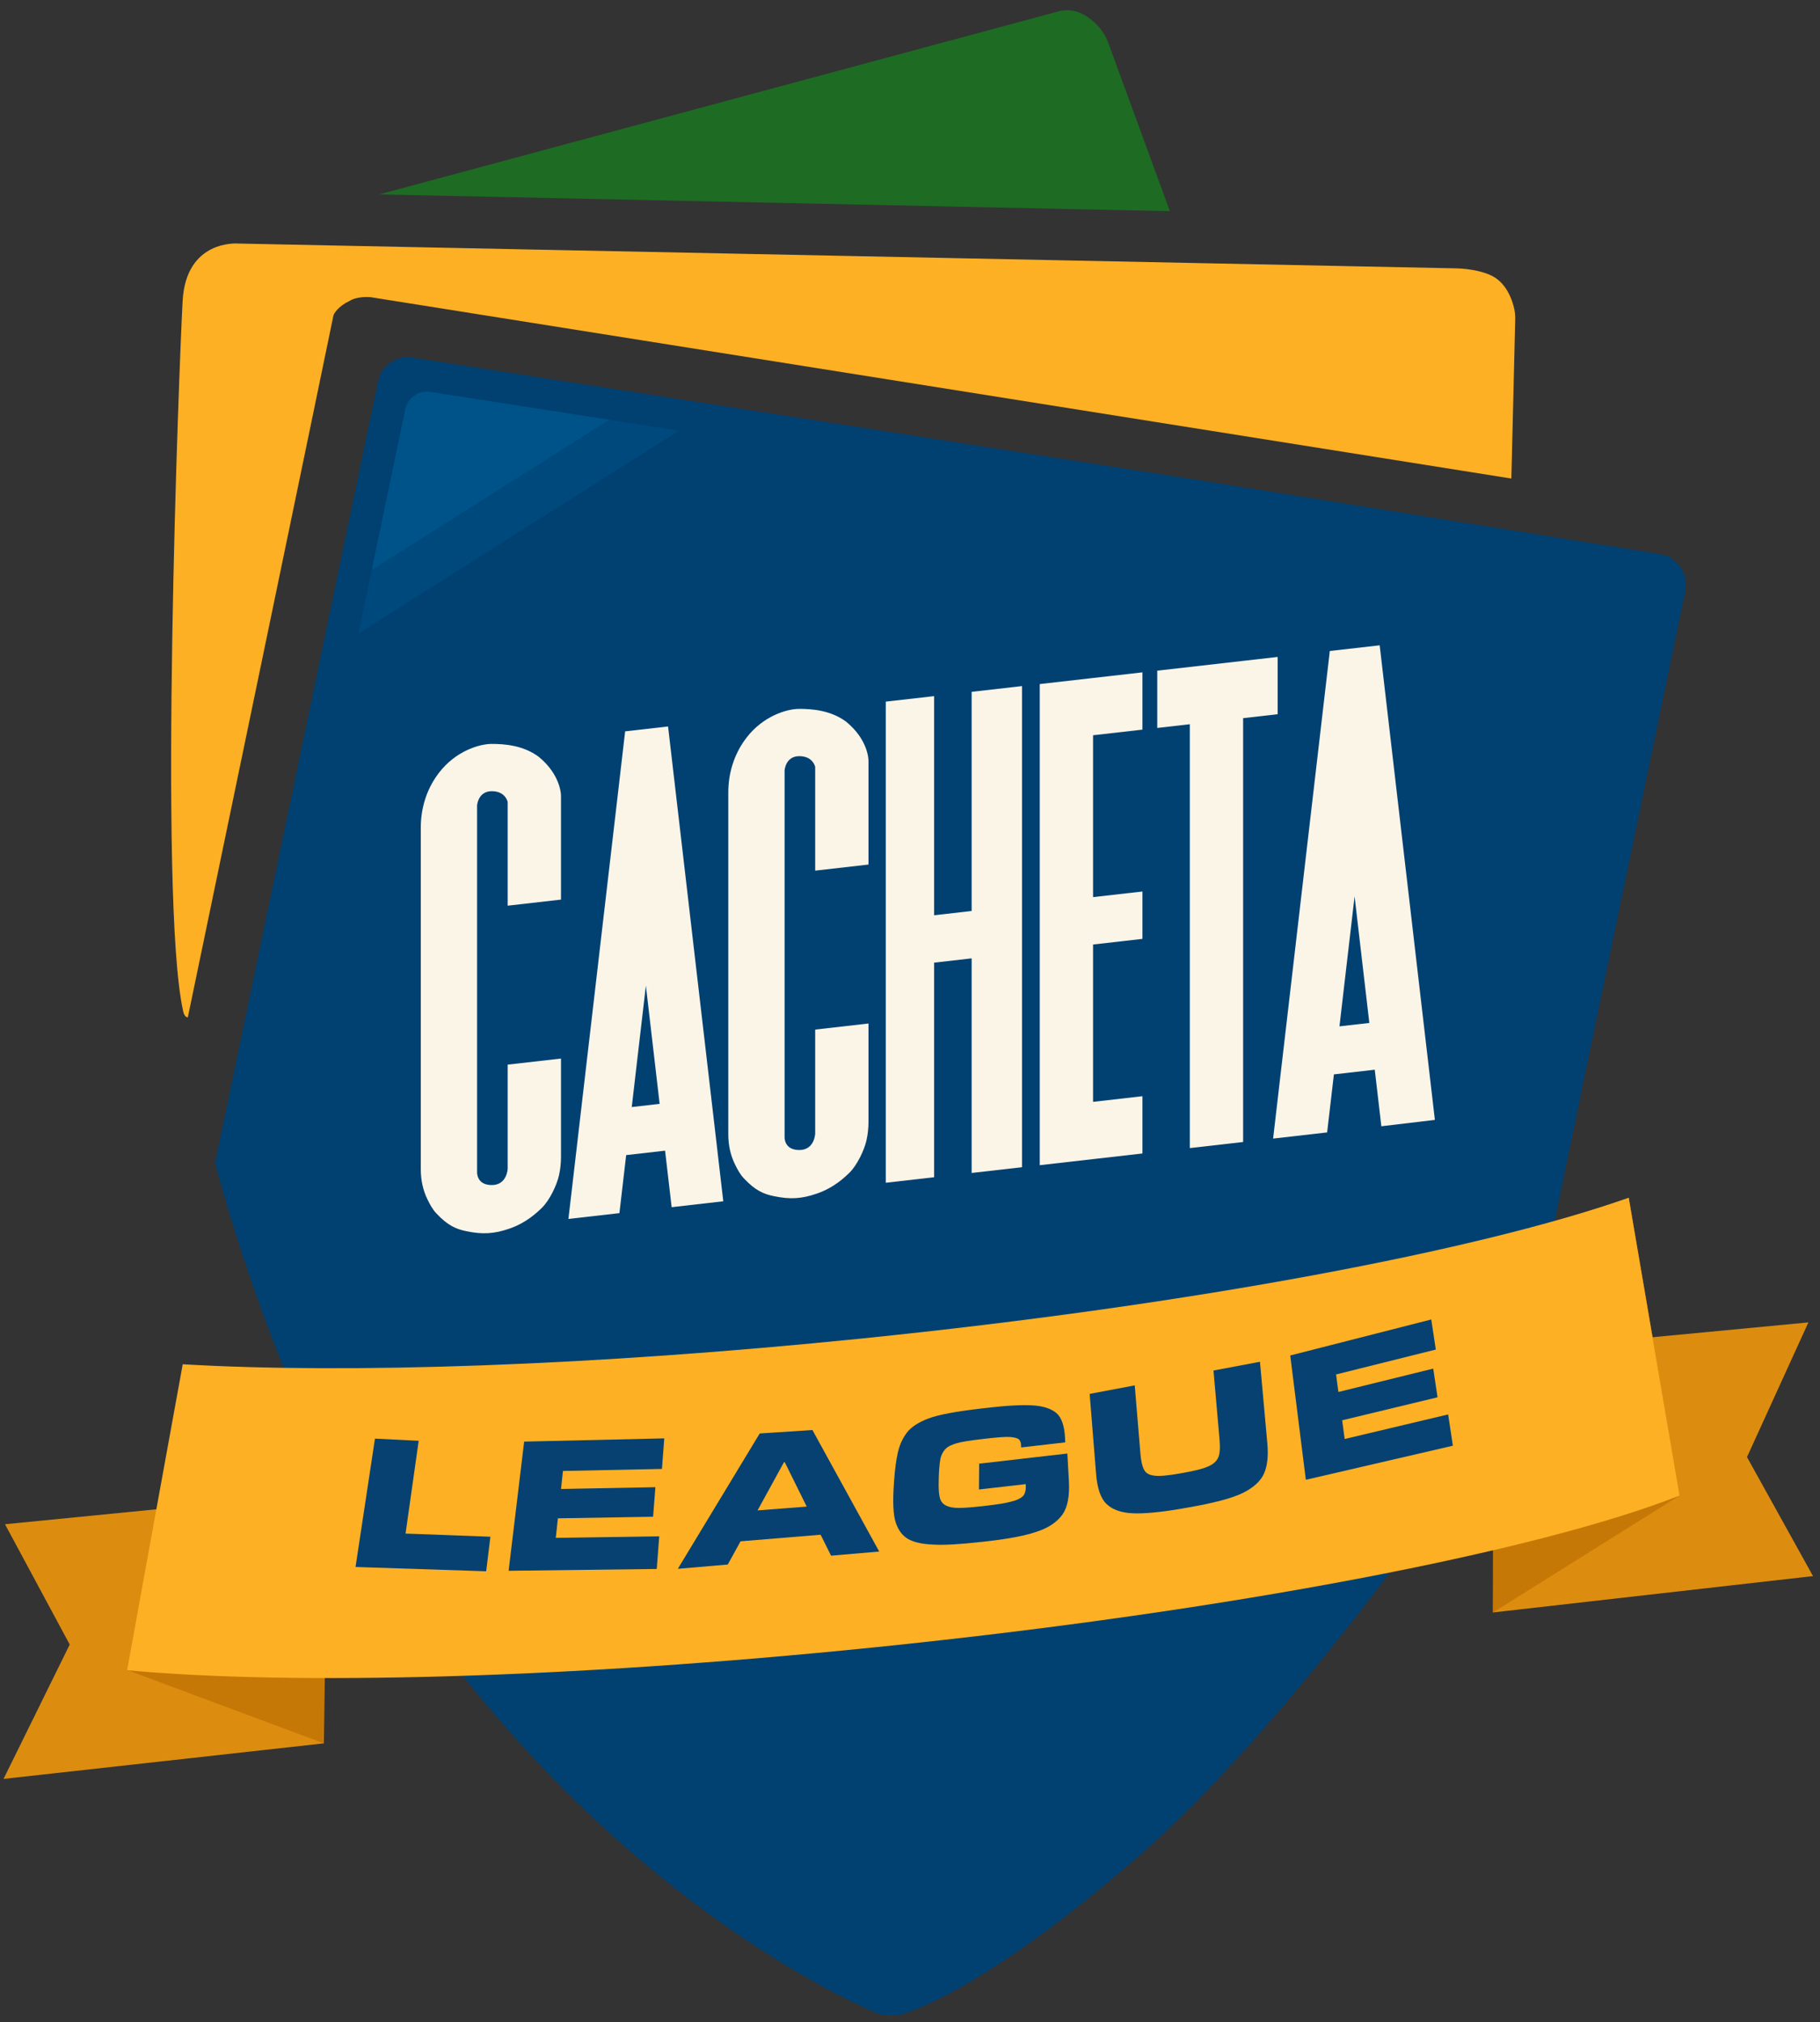
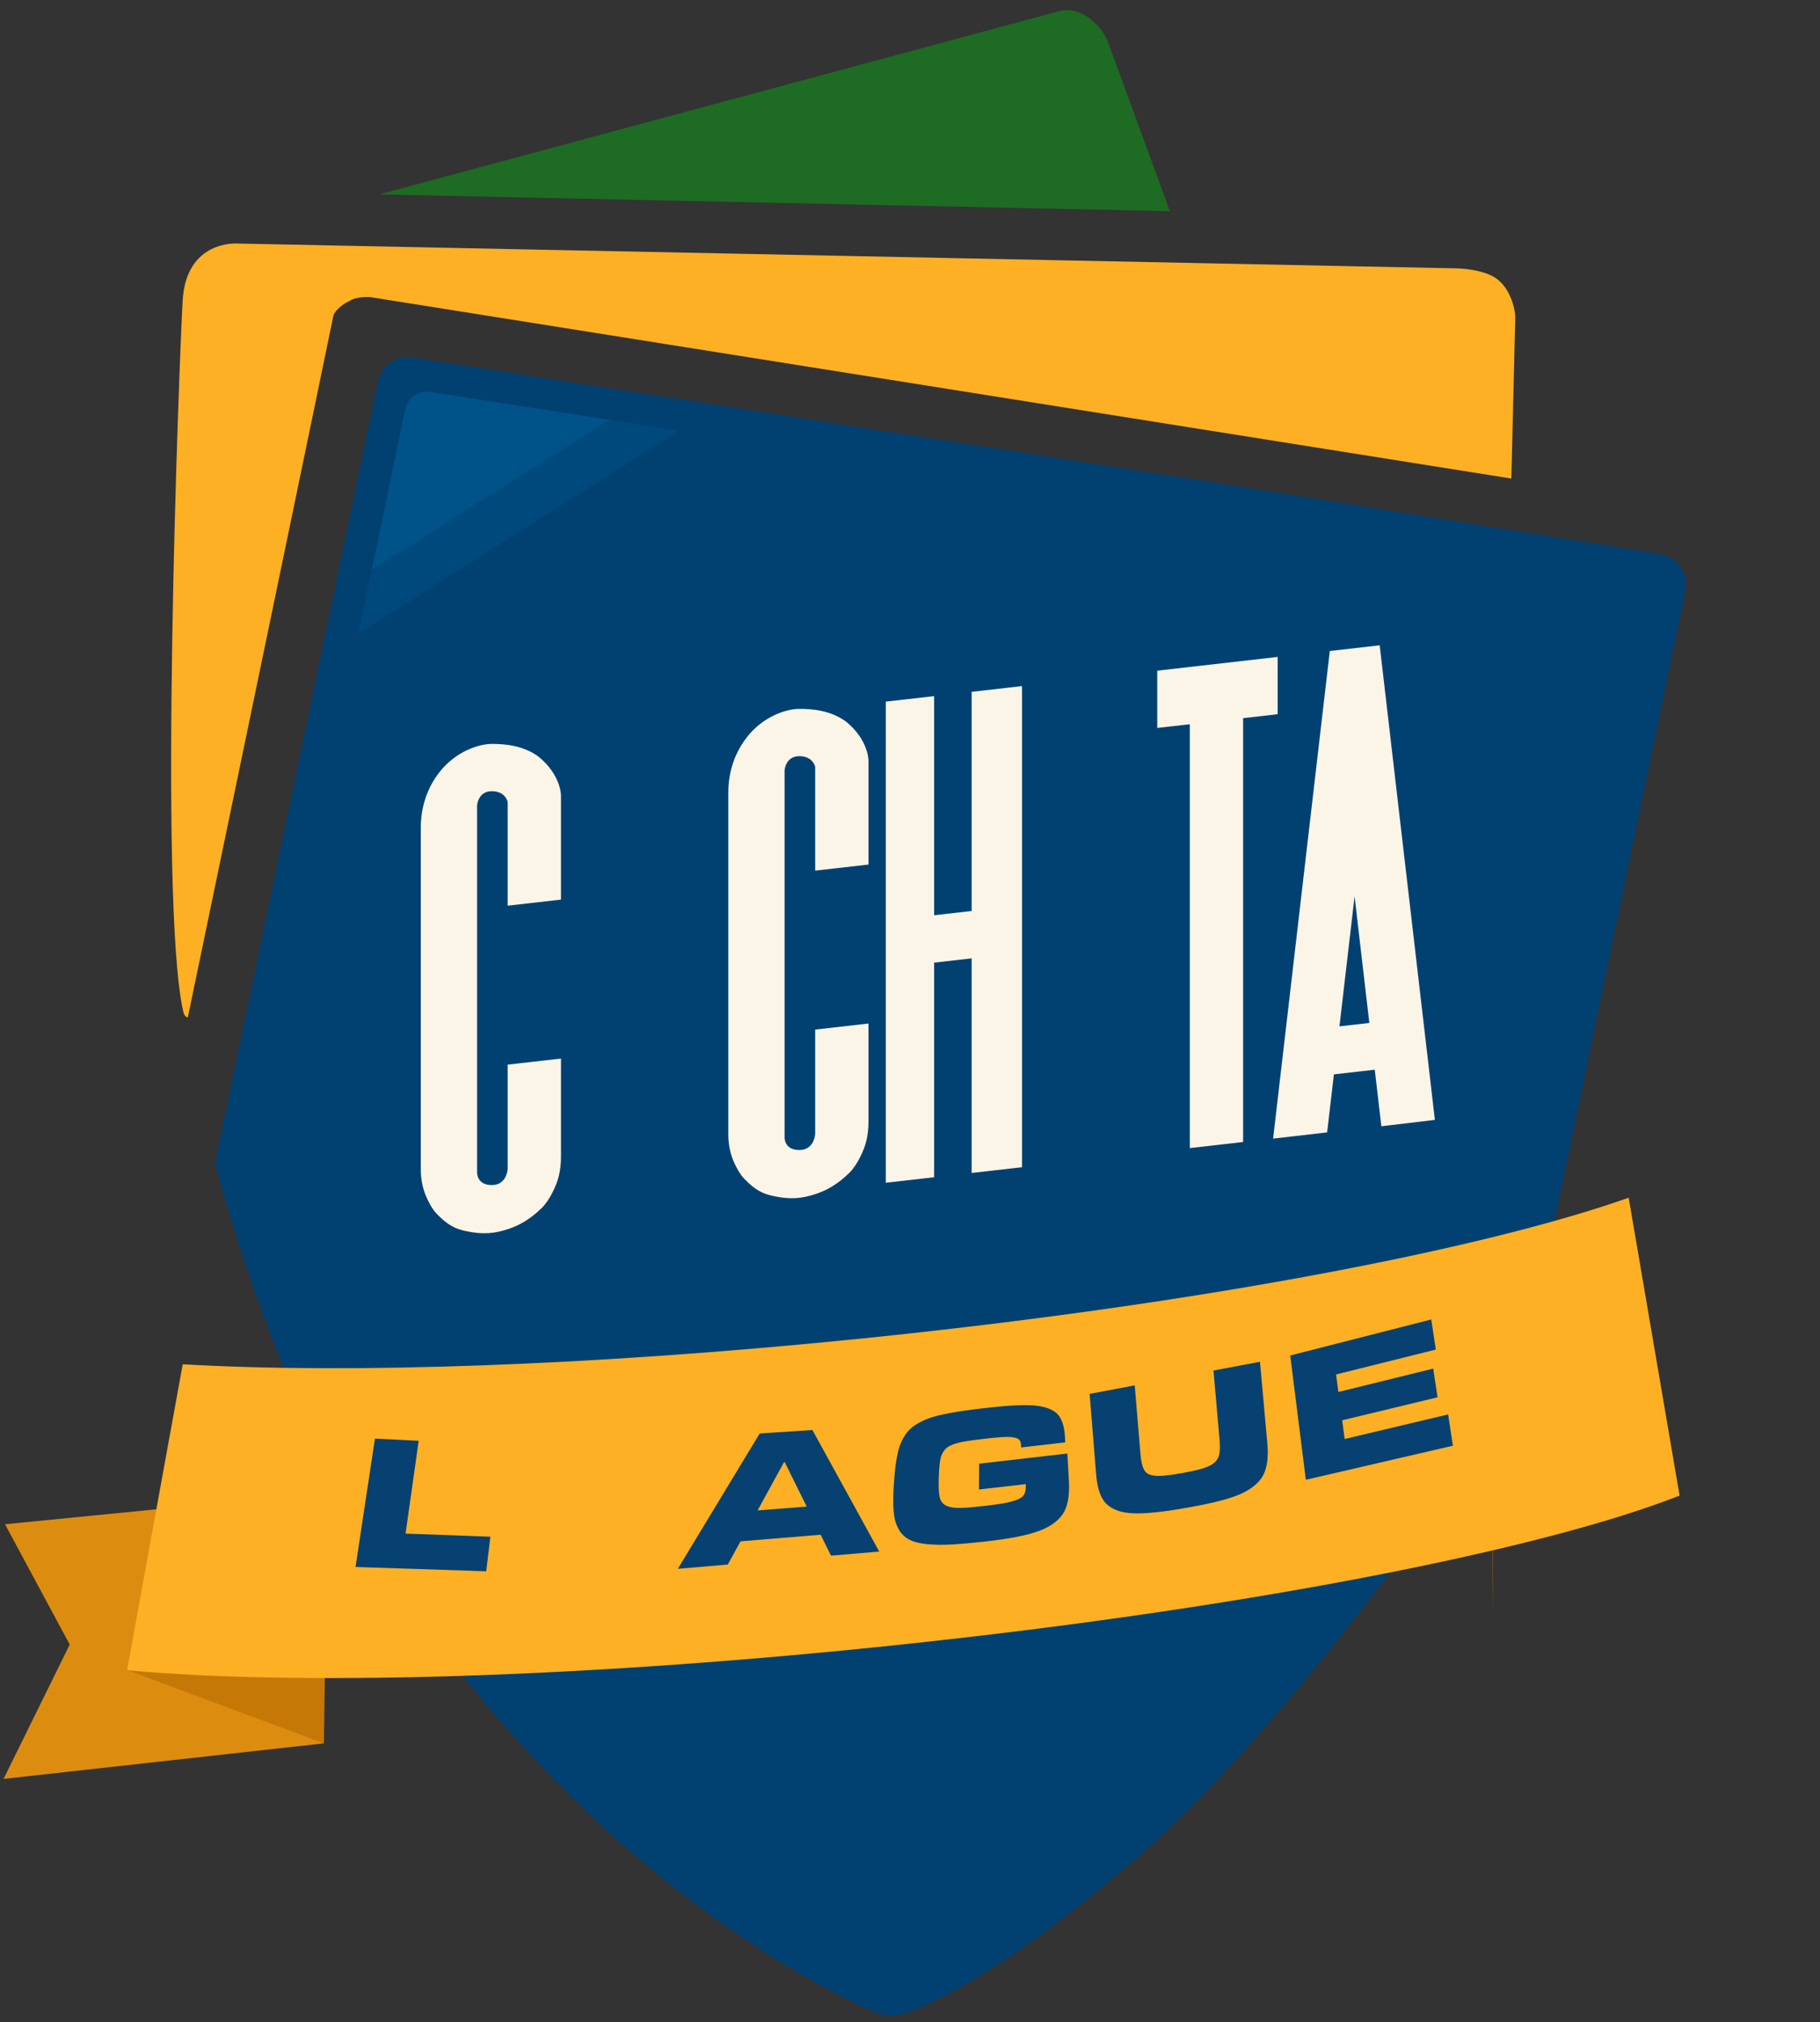
<svg xmlns="http://www.w3.org/2000/svg" version="1.1" viewBox="0 0 721.43 801.39">
  <rect x="0" y="0" width="721.43" height="801.39" fill="#333333" stroke="none" />
  <defs>
    <style>
      .st0 {
        fill: #014172;
      }

      .st1 {
        fill: #00497d;
      }

      .st2 {
        fill: #c67806;
      }

      .st3 {
        fill: #dc8d0f;
      }

      .st4 {
        fill: #1e6b23;
      }

      .st5 {
        fill: #feb024;
      }

      .st6 {
        fill: #064171;
      }

      .st7 {
        fill: #fbf5e8;
      }

      .st8 {
        fill: #005389;
      }
    </style>
  </defs>
  <g id="ESCUDO_AZUL">
    <path class="st0" d="M668.01,234.29l-52.32,252.08c-9.41,45.35-28.54,88.12-56.12,125.32-29.97,40.44-71.29,91.99-109.01,124.63-50.04,43.3-79,57.13-91.37,61.48-4.29,1.51-8.99,1.29-13.15-.56-24.25-10.81-117.37-58.16-193.58-176.56-44.04-67.31-67.2-159.85-67.2-159.85l64.58-309.74c1.3-6.24,7.26-10.36,13.56-9.38l311.27,48.5,183.2,29.37c6.95,1.11,11.57,7.81,10.14,14.7Z" />
  </g>
  <g id="LUZ_AZUL_BAIXO">
    <polygon class="st1" points="269.1 170.68 142.13 251.02 147.36 225.93 241.48 166.38 269.1 170.68" />
  </g>
  <g id="LUZ_AZUL_ALTO">
    <path class="st8" d="M241.48,166.38l-94.12,59.55,13.29-63.74c.95-4.56,5.31-7.58,9.92-6.86l70.91,11.05Z" />
  </g>
  <g id="FAIXA_BAIXO_DIREITA">
-     <polygon class="st3" points="591.82 639.05 718.66 624.64 692.49 577.47 716.83 524.1 591.83 535.98 591.82 639.05" />
-   </g>
+     </g>
  <g id="FAIXA_BAIXO_ESQUERDA">
    <polygon class="st3" points="128.39 690.93 1.41 705.02 27.64 651.77 1.98 604.09 72.32 597.15 128.39 690.93" />
  </g>
  <g id="FAIXA_MEIO_DIREITA">
-     <path class="st2" d="M591.75,639.1c.26-24.96,0-94.29-.16-130.54l54.04-33.86,20.14,118.02-74.02,46.38Z" />
+     <path class="st2" d="M591.75,639.1c.26-24.96,0-94.29-.16-130.54Z" />
  </g>
  <g id="FAIXA_MEIO_ESQUERDA">
    <polygon class="st2" points="50.39 661.87 128.39 690.94 130.12 567.84 73.51 544.1 50.39 661.87" />
  </g>
  <g id="FAIXA_FRENTE">
    <path class="st5" d="M665.77,592.72c-55.84,22.04-177.2,45.69-319.04,60.15-122.13,12.45-230.77,15.15-296.35,9.07l22.05-121.25c65.61,3.85,162.33.68,269.57-10.25,131.16-13.37,244.55-34.92,303.59-55.75l20.18,118.03Z" />
  </g>
  <g id="ESCUDO_AMARELO">
    <path class="st5" d="M74.45,403.21c.82-3.85,57.55-277.02,57.68-277.99s2.14-3.95,6.35-5.91c3.28-2.1,8.52-1.52,8.52-1.52l452.09,71.87,1.53-63.08c.03-1.39-.08-2.78-.38-4.14-.67-3.04-2.35-8.16-6.39-11.51-5.22-4.43-16.43-4.57-16.43-4.57l-483.11-9.84s-20.54-1.73-21.91,22.7-9.65,237.75.19,281.45c.36,1.92,1.18,2.47,1.86,2.54Z" />
  </g>
  <g id="ESCUDO_VERDE">
    <path class="st4" d="M150.31,77.05l313.43,6.65-24.4-66.64c-.94-2.58-2.37-4.95-4.26-6.94-1.39-1.47-3.21-3.05-5.38-4.25-5.41-3-9.98-1.4-9.98-1.4L150.31,77.05Z" />
  </g>
  <g id="CACHETA">
    <path class="st7" d="M201.24,358.94v-41.09s-.81-4.28-6.3-4.28-5.83,5.66-5.83,5.66v145.3s-.29,5.14,5.83,5.14,6.3-6.53,6.3-6.53v-41.2l21.13-2.41v38.98c0,2.51-.26,5.02-.83,7.46-.85,3.64-3.55,9.58-6.78,12.76-4.22,4.15-8.44,6.69-12.77,8.18-6.07,2.1-10.66,2.4-17.17,1.03-3.87-.81-7.24-2.1-11.84-7.04-1.53-1.58-2.65-3.74-3.54-5.56-1.81-3.68-2.64-7.76-2.64-11.85v-135.57c0-7.42,2.19-14.73,6.54-20.75.24-.33.49-.66.74-.99,6.55-8.51,15.89-11.35,20.86-11.35s12.4.52,18.56,5.07c8.97,7.32,8.87,15.44,8.87,15.44v41.19l-21.13,2.41Z" />
    <polygon class="st7" points="405.11 271.91 405.11 462.59 385.15 464.87 385.15 379.82 370.28 381.52 370.28 466.56 351.11 468.75 351.11 278.07 370.28 275.89 370.28 362.74 385.15 361.04 385.15 274.19 405.11 271.91" />
-     <polygon class="st7" points="433.28 355.55 452.85 353.32 452.85 372.1 433.28 374.33 433.28 436.69 452.85 434.45 452.85 457.15 433.28 459.38 412.15 461.79 412.15 271.11 433.28 268.7 452.85 266.47 452.85 289.17 433.28 291.4 433.28 355.55" />
    <polygon class="st7" points="506.45 260.36 506.45 283.06 492.76 284.62 492.76 452.6 471.63 455.01 471.63 287.03 458.72 288.5 458.72 265.8 471.63 264.33 492.76 261.92 506.45 260.36" />
-     <path class="st7" d="M284.1,453.7l-2.16-18.55-2.57-22.11-2.43-20.88-2.16-18.54-2.64-22.76-4.72-40.55-1.03-8.84-1.58-13.56-17.01,1.94-1.75,15.06-.92,7.94-4.85,41.64-2.72,23.38-2.21,19.03-2.5,21.44-2.64,22.71-2.21,19.04-2.68,23,20.21-2.3,2.68-23,15.42-1.76,2.61,22.4,20.46-2.34-2.6-22.39ZM250.42,438.75l2.64-22.72,2.5-21.43.46-3.99.45,3.88,2.43,20.88,2.57,22.12-11.05,1.26Z" />
    <path class="st7" d="M566.18,421.53l-2.16-18.53-5-43.01-2.16-18.53-7.36-63.31-1.8-15.45-.81-6.95-19.77,2.25-.74,6.38-1.94,16.63-4.84,41.64-2.72,23.37-2.21,19.03-2.49,21.44-2.64,22.72-2.22,19.03-.87,7.51-1.8,15.5,1.8-.21,19.61-2.24,2.68-23,16.2-1.85,2.61,22.41,21.22-2.52-2.59-22.31ZM530.95,406.77l2.64-22.72,2.5-21.44.85-7.39.84,7.2,2.43,20.88,2.58,22.12-11.84,1.35Z" />
    <path class="st7" d="M323.13,345.05v-41.09s-.81-4.28-6.3-4.28-5.83,5.66-5.83,5.66v145.3s-.29,5.14,5.83,5.14,6.3-6.53,6.3-6.53v-41.2l21.13-2.41v38.98c0,2.51-.26,5.02-.83,7.46-.85,3.64-3.55,9.58-6.78,12.76-4.22,4.15-8.44,6.69-12.77,8.18-6.07,2.1-10.66,2.4-17.17,1.03-3.87-.81-7.24-2.1-11.84-7.04-1.53-1.58-2.65-3.74-3.54-5.56-1.81-3.68-2.64-7.76-2.64-11.85v-135.57c0-7.42,2.19-14.73,6.54-20.75.24-.33.49-.66.74-.99,6.55-8.51,15.89-11.35,20.86-11.35s12.4.52,18.56,5.07c8.97,7.32,8.87,15.44,8.87,15.44v41.19l-21.13,2.41Z" />
  </g>
  <g id="LEAGUE">
    <path class="st6" d="M192.71,622.73l-51.78-1.7,7.7-50.87,17.33.86-5.2,36.77,33.63,1.25-1.67,13.68Z" />
-     <path class="st6" d="M260.34,621.82l-58.73.72,6.16-51.2,55.54-1.28-.92,12.11-39.24.81-.77,7.14,37.41-.71-.91,11.71-37.74.63-.83,7.74,41-.61-.98,12.95Z" />
    <path class="st6" d="M348.51,614.91l-19.09,1.64-4.13-8.3-31.75,2.61-5.06,9.2-19.8,1.7,32.46-53.64,20.9-1.37,26.47,48.16ZM319.77,597.1l-8.7-17.61-.31.02-10.47,19.1,19.48-1.51Z" />
    <path class="st6" d="M388.87,611.1c-8.24.94-14.58,1.32-18.86,1.06-4.35-.17-7.65-.87-9.97-2.18s-3.94-3.47-4.96-6.5-1.25-8.23-.74-15.59l.08-1.14c.31-4.38.79-8.13,1.51-11.2s1.89-5.6,3.61-7.85c1.7-2.16,4.51-4.02,8.49-5.53,3.97-1.5,11.04-2.8,21.23-3.98l2.28-.26c7.92-.92,14-1.21,18.1-.92,4.11.29,7.12,1.33,9.16,3.06,1.98,1.75,3.11,4.98,3.36,9.67l.1,1.9-17.5,2.02-.02-.81c-.02-1.1-.34-1.86-.86-2.39-.6-.51-1.78-.81-3.61-.96-1.83-.08-4.97.14-9.35.65l-1.31.15c-5.18.6-8.68,1.15-10.51,1.72-1.83.57-3.16,1.16-3.99,1.91-.83.75-1.52,1.78-2.01,3.08-.49,1.31-.81,3.94-.96,7.86l-.02.61c-.18,4.68.08,7.75.79,9.16.71,1.41,2.04,2.29,4.01,2.69,1.89.5,6.09.34,12.52-.4l1.38-.16c4.52-.52,7.82-1.05,9.88-1.61,1.99-.47,3.51-1.12,4.49-1.94.98-.74,1.48-2.22,1.42-4.4l-.02-.62-18.55,2.12.09-10.23,34.96-4.02.61,10.95c.33,5.88-.52,10.31-2.55,13.23-2.13,2.95-5.49,5.24-10.08,6.76-4.6,1.61-11.2,2.86-19.68,3.82l-2.51.29Z" />
    <path class="st6" d="M468.85,597.84c-8.74,1.51-15.36,2.12-19.89,1.91-4.51-.21-7.96-1.43-10.26-3.61-2.37-2.16-3.76-6.22-4.23-12.1l-2.54-31.61,17.87-3.37,2.25,27.06c.24,2.91.72,5.02,1.44,6.34.65,1.33,1.93,2.09,3.87,2.35,1.95.34,5.45.03,10.62-.89l1.22-.22c4.34-.77,7.53-1.56,9.55-2.45,2.03-.82,3.33-1.97,4.06-3.4.73-1.43.9-3.91.6-7.38l-2.39-27.3,18.42-3.47,2.91,32.21c.46,5.08.03,9.09-1.28,12.02-1.31,3.01-4.07,5.57-8.28,7.69-4.2,2.11-11.61,4.08-22.17,5.9l-1.75.3Z" />
    <path class="st6" d="M575.92,572.97l-58.3,13.5-6.18-49.26,55.9-14.27,1.8,11.92-39.53,9.87.92,6.94,37.59-9.26,1.71,11.37-37.81,9.11.99,7.42,41.02-9.74,1.88,12.41Z" />
  </g>
</svg>